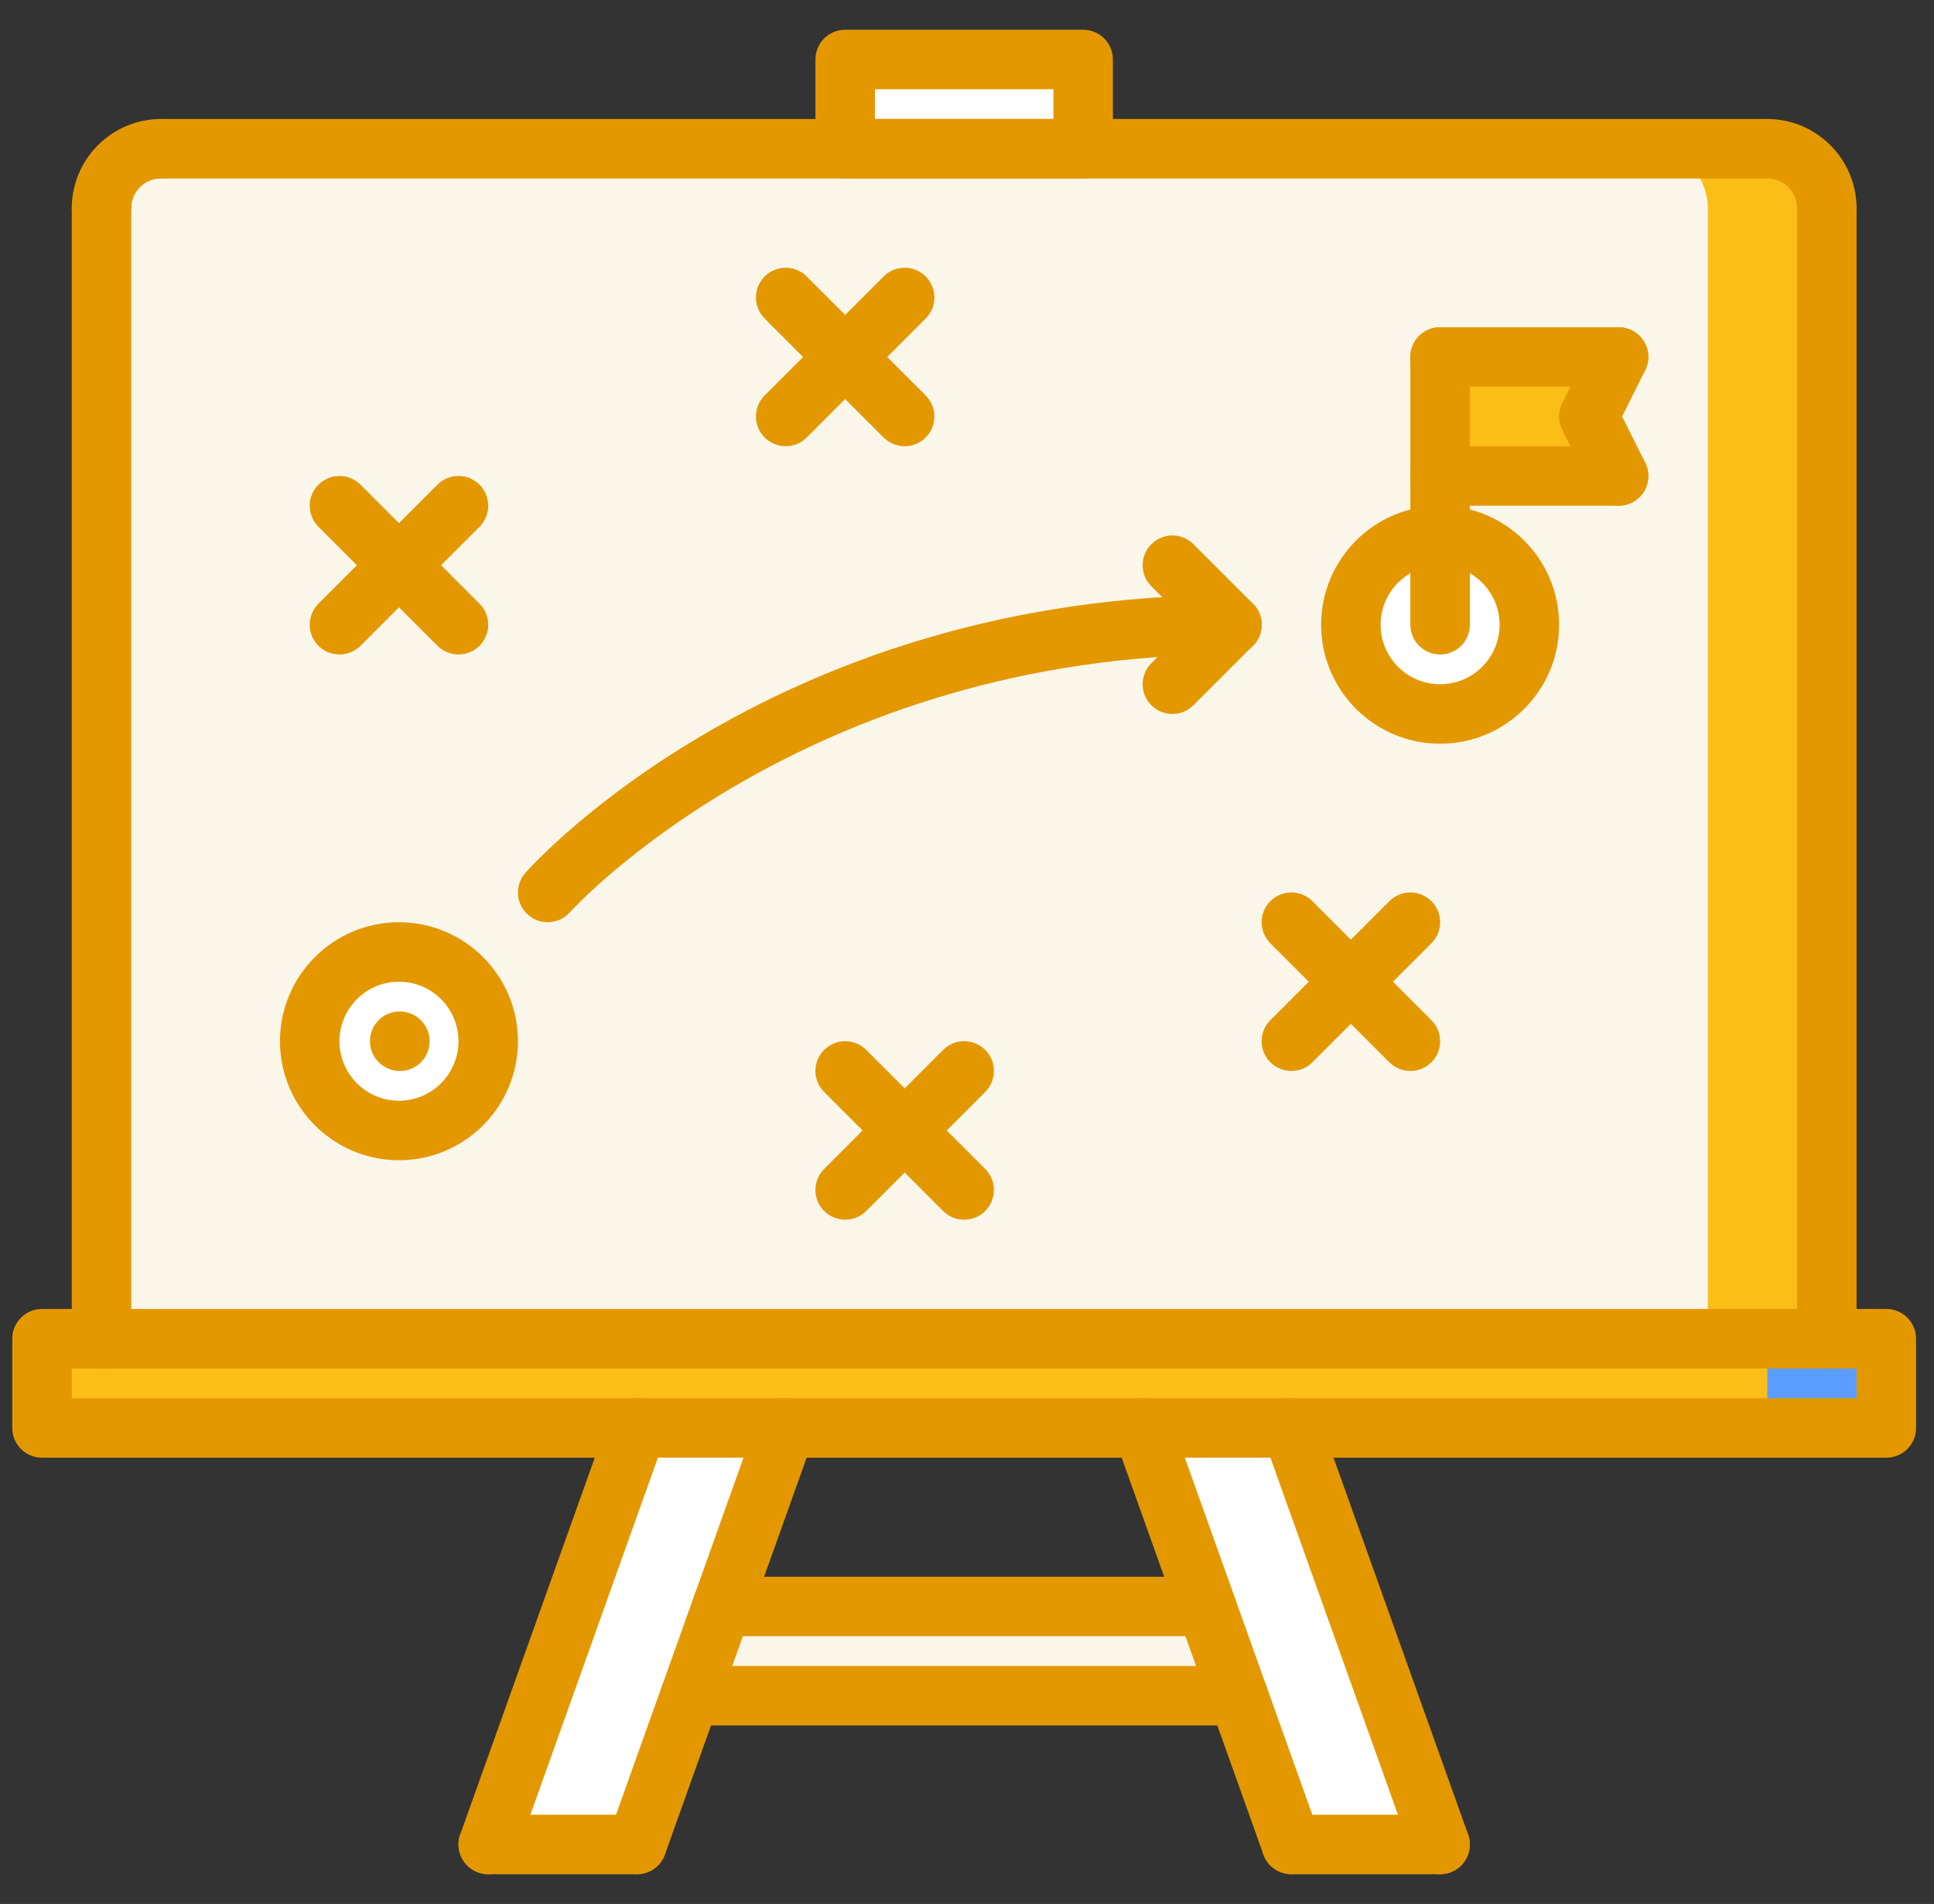
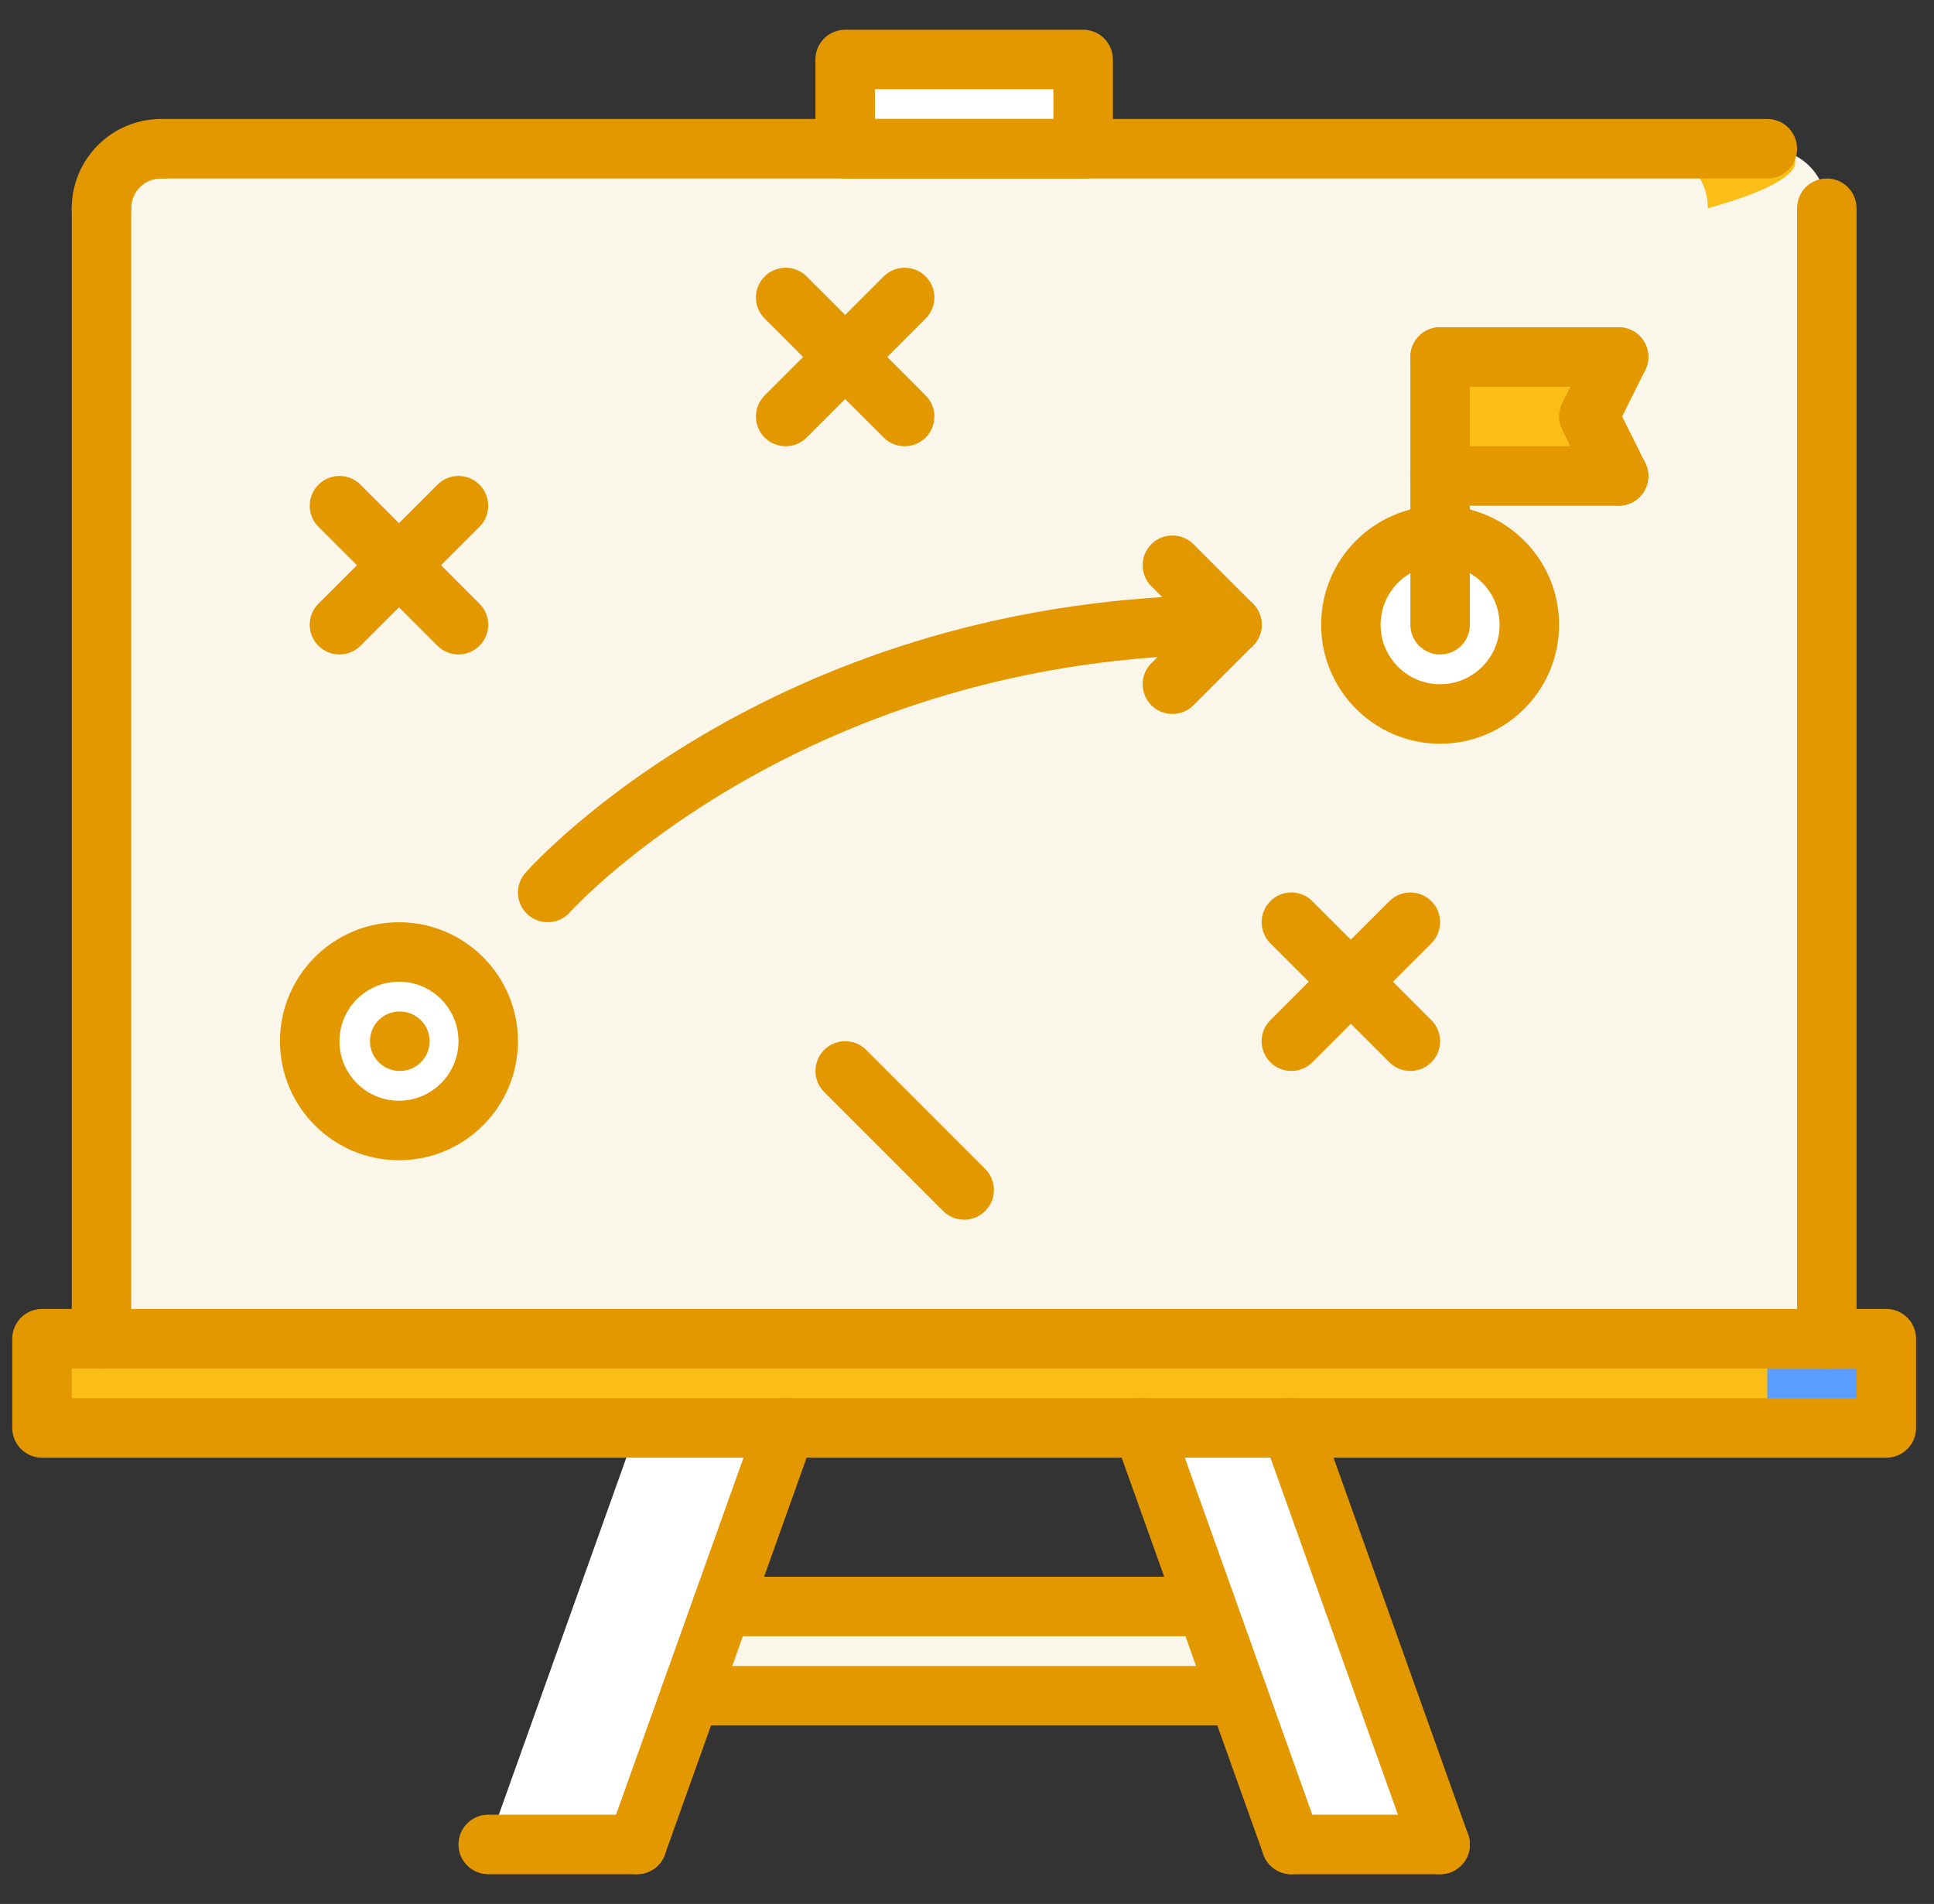
<svg xmlns="http://www.w3.org/2000/svg" width="64" height="63" viewBox="0 0 64 63" fill="none">
  <rect x="0" y="0" width="64" height="63" fill="#333333" stroke="none" />
  <g clip-path="url(#clip0_2122_395)">
    <path d="M60.453 6.891V44.297H3.359V6.891C3.359 5.798 4.235 4.922 5.328 4.922H58.484C59.577 4.922 60.453 5.798 60.453 6.891Z" fill="#FAF6EA" />
-     <path d="M58.484 4.922H54.547C55.639 4.922 56.516 5.798 56.516 6.891V44.297H60.453V6.891C60.453 5.798 59.577 4.922 58.484 4.922Z" fill="#FABE17" />
+     <path d="M58.484 4.922H54.547C55.639 4.922 56.516 5.798 56.516 6.891V44.297V6.891C60.453 5.798 59.577 4.922 58.484 4.922Z" fill="#FABE17" />
    <path d="M23.893 53.156H39.919L40.972 56.109H22.84L23.893 53.156Z" fill="#FAF6EA" />
    <path d="M26 47.25L23.893 53.156L22.84 56.109L21.078 61.031H16.156L21.078 47.25H26Z" fill="white" />
    <path d="M42.734 47.25L47.656 61.031H42.734L40.972 56.109L39.919 53.156L37.812 47.25H42.734Z" fill="white" />
    <path d="M62.422 44.297V47.25H1.391V44.297H62.422Z" fill="#FABE17" />
    <path d="M60.453 44.297H58.484V47.25H62.422V44.297H60.453Z" fill="#5C9EFF" />
    <path d="M27.969 1.969H35.844V4.922H27.969V1.969Z" fill="white" />
    <path d="M53.562 11.812L52.578 13.781L53.562 15.75H47.656V11.812H53.562Z" fill="#FABE17" />
    <path d="M50.609 20.672C50.609 22.306 49.29 23.625 47.656 23.625C46.022 23.625 44.703 22.306 44.703 20.672C44.703 19.038 46.022 17.719 47.656 17.719C49.29 17.719 50.609 19.038 50.609 20.672Z" fill="white" />
    <path d="M13.203 31.5C14.837 31.5 16.156 32.819 16.156 34.453C16.156 36.087 14.837 37.406 13.203 37.406C11.569 37.406 10.25 36.087 10.25 34.453C10.25 32.819 11.569 31.5 13.203 31.5Z" fill="white" />
    <path d="M3.359 45.281C2.815 45.281 2.375 44.842 2.375 44.297V6.891C2.375 6.346 2.815 5.906 3.359 5.906C3.904 5.906 4.344 6.346 4.344 6.891V44.297C4.344 44.842 3.904 45.281 3.359 45.281Z" fill="#E49800" />
    <path d="M3.359 7.875C2.815 7.875 2.375 7.435 2.375 6.891C2.375 5.263 3.7 3.938 5.328 3.938C5.873 3.938 6.312 4.377 6.312 4.922C6.312 5.466 5.873 5.906 5.328 5.906C4.785 5.906 4.344 6.347 4.344 6.891C4.344 7.435 3.904 7.875 3.359 7.875Z" fill="#E49800" />
    <path d="M60.453 45.281C59.908 45.281 59.469 44.842 59.469 44.297V6.891C59.469 6.346 59.908 5.906 60.453 5.906C60.998 5.906 61.437 6.346 61.437 6.891V44.297C61.437 44.842 60.998 45.281 60.453 45.281Z" fill="#E49800" />
-     <path d="M60.453 7.875C59.908 7.875 59.469 7.435 59.469 6.891C59.469 6.347 59.027 5.906 58.484 5.906C57.94 5.906 57.5 5.466 57.5 4.922C57.5 4.377 57.94 3.938 58.484 3.938C60.112 3.938 61.437 5.263 61.437 6.891C61.437 7.435 60.998 7.875 60.453 7.875Z" fill="#E49800" />
    <path d="M58.484 5.906H5.328C4.783 5.906 4.344 5.466 4.344 4.922C4.344 4.377 4.783 3.938 5.328 3.938H58.484C59.029 3.938 59.469 4.377 59.469 4.922C59.469 5.466 59.029 5.906 58.484 5.906Z" fill="#E49800" />
    <path d="M62.422 48.234H1.391C0.846 48.234 0.406 47.795 0.406 47.25V44.297C0.406 43.752 0.846 43.312 1.391 43.312H62.422C62.966 43.312 63.406 43.752 63.406 44.297V47.25C63.406 47.795 62.966 48.234 62.422 48.234ZM2.375 46.266H61.437V45.281H2.375V46.266Z" fill="#E49800" />
    <path d="M21.078 62.015C20.969 62.015 20.855 61.997 20.747 61.957C20.234 61.774 19.968 61.211 20.152 60.7L25.074 46.919C25.256 46.406 25.821 46.137 26.331 46.324C26.843 46.507 27.11 47.069 26.926 47.581L22.004 61.362C21.861 61.764 21.483 62.015 21.078 62.015Z" fill="#E49800" />
-     <path d="M16.156 62.015C16.047 62.015 15.934 61.997 15.825 61.957C15.313 61.774 15.046 61.211 15.23 60.7L20.152 46.919C20.334 46.406 20.899 46.137 21.409 46.324C21.922 46.507 22.188 47.069 22.004 47.581L17.082 61.362C16.94 61.764 16.561 62.015 16.156 62.015Z" fill="#E49800" />
    <path d="M21.078 62.016H16.156C15.611 62.016 15.172 61.576 15.172 61.031C15.172 60.487 15.611 60.047 16.156 60.047H21.078C21.623 60.047 22.062 60.487 22.062 61.031C22.062 61.576 21.623 62.016 21.078 62.016Z" fill="#E49800" />
    <path d="M42.734 62.015C42.33 62.015 41.951 61.764 41.808 61.362L36.886 47.581C36.702 47.069 36.97 46.506 37.482 46.324C37.991 46.139 38.556 46.408 38.739 46.919L43.66 60.7C43.844 61.212 43.577 61.775 43.065 61.957C42.957 61.997 42.843 62.015 42.734 62.015Z" fill="#E49800" />
    <path d="M47.656 62.015C47.251 62.015 46.873 61.764 46.73 61.362L41.808 47.581C41.624 47.069 41.892 46.506 42.404 46.324C42.913 46.139 43.478 46.408 43.66 46.919L48.582 60.7C48.766 61.212 48.499 61.775 47.987 61.957C47.879 61.997 47.765 62.015 47.656 62.015Z" fill="#E49800" />
    <path d="M47.656 62.016H42.734C42.19 62.016 41.75 61.576 41.75 61.031C41.75 60.487 42.19 60.047 42.734 60.047H47.656C48.201 60.047 48.641 60.487 48.641 61.031C48.641 61.576 48.201 62.016 47.656 62.016Z" fill="#E49800" />
    <path d="M39.922 54.141H23.89C23.346 54.141 22.906 53.701 22.906 53.156C22.906 52.612 23.346 52.172 23.89 52.172H39.921C40.465 52.172 40.905 52.612 40.905 53.156C40.905 53.701 40.465 54.141 39.922 54.141Z" fill="#E49800" />
    <path d="M40.976 57.094H22.836C22.292 57.094 21.852 56.654 21.852 56.109C21.852 55.565 22.292 55.125 22.836 55.125H40.976C41.521 55.125 41.96 55.565 41.96 56.109C41.96 56.654 41.521 57.094 40.976 57.094Z" fill="#E49800" />
    <path d="M35.844 5.906H27.969C27.424 5.906 26.984 5.466 26.984 4.922V1.969C26.984 1.424 27.424 0.984 27.969 0.984H35.844C36.388 0.984 36.828 1.424 36.828 1.969V4.922C36.828 5.466 36.388 5.906 35.844 5.906ZM28.953 3.938H34.859V2.953H28.953V3.938Z" fill="#E49800" />
    <path d="M13.203 38.391C11.031 38.391 9.265 36.625 9.265 34.453C9.265 32.282 11.031 30.516 13.203 30.516C15.375 30.516 17.14 32.282 17.14 34.453C17.14 36.625 15.375 38.391 13.203 38.391ZM13.203 32.484C12.117 32.484 11.234 33.367 11.234 34.453C11.234 35.539 12.117 36.422 13.203 36.422C14.289 36.422 15.172 35.539 15.172 34.453C15.172 33.367 14.289 32.484 13.203 32.484Z" fill="#E49800" />
    <path d="M47.656 24.609C45.484 24.609 43.719 22.843 43.719 20.672C43.719 18.5 45.484 16.734 47.656 16.734C49.828 16.734 51.594 18.5 51.594 20.672C51.594 22.843 49.828 24.609 47.656 24.609ZM47.656 18.703C46.57 18.703 45.687 19.586 45.687 20.672C45.687 21.758 46.57 22.641 47.656 22.641C48.742 22.641 49.625 21.758 49.625 20.672C49.625 19.586 48.742 18.703 47.656 18.703Z" fill="#E49800" />
    <path d="M47.656 21.656C47.111 21.656 46.672 21.216 46.672 20.672V11.812C46.672 11.268 47.111 10.828 47.656 10.828C48.201 10.828 48.641 11.268 48.641 11.812V20.672C48.641 21.216 48.201 21.656 47.656 21.656Z" fill="#E49800" />
    <path d="M53.562 12.797H47.656C47.111 12.797 46.672 12.357 46.672 11.812C46.672 11.268 47.111 10.828 47.656 10.828H53.562C54.107 10.828 54.547 11.268 54.547 11.812C54.547 12.357 54.107 12.797 53.562 12.797Z" fill="#E49800" />
    <path d="M53.562 16.734H47.656C47.111 16.734 46.672 16.295 46.672 15.75C46.672 15.205 47.111 14.766 47.656 14.766H53.562C54.107 14.766 54.547 15.205 54.547 15.75C54.547 16.295 54.107 16.734 53.562 16.734Z" fill="#E49800" />
    <path d="M53.563 16.734C53.202 16.734 52.854 16.535 52.681 16.19L51.697 14.221C51.558 13.945 51.558 13.618 51.697 13.34L52.681 11.371C52.925 10.885 53.516 10.69 54.002 10.931C54.489 11.175 54.686 11.766 54.442 12.252L53.679 13.781L54.442 15.31C54.686 15.796 54.489 16.388 54.002 16.631C53.862 16.701 53.711 16.734 53.563 16.734Z" fill="#E49800" />
    <path d="M18.125 30.516C17.893 30.516 17.658 30.434 17.471 30.267C17.064 29.906 17.029 29.283 17.389 28.878C17.723 28.502 25.731 19.688 40.766 19.688C41.31 19.688 41.75 20.127 41.75 20.672C41.75 21.216 41.31 21.656 40.766 21.656C26.605 21.656 18.936 30.1 18.86 30.185C18.666 30.405 18.395 30.516 18.125 30.516Z" fill="#E49800" />
    <path d="M38.797 23.625C38.545 23.625 38.292 23.528 38.101 23.337C37.716 22.951 37.716 22.329 38.101 21.945L40.069 19.976C40.455 19.591 41.077 19.591 41.462 19.976C41.846 20.361 41.846 20.983 41.462 21.368L39.493 23.337C39.301 23.528 39.049 23.625 38.797 23.625Z" fill="#E49800" />
    <path d="M40.766 21.656C40.514 21.656 40.261 21.559 40.069 21.368L38.101 19.399C37.716 19.014 37.716 18.392 38.101 18.007C38.486 17.622 39.108 17.622 39.493 18.007L41.462 19.976C41.846 20.361 41.846 20.983 41.462 21.368C41.27 21.559 41.017 21.656 40.766 21.656Z" fill="#E49800" />
    <path d="M13.232 35.438C12.688 35.438 12.243 34.999 12.243 34.454C12.243 33.91 12.678 33.47 13.222 33.47H13.232C13.776 33.47 14.217 33.91 14.217 34.454C14.217 34.999 13.776 35.438 13.232 35.438Z" fill="#E49800" />
    <path d="M15.172 21.656C14.92 21.656 14.668 21.559 14.476 21.368L10.538 17.43C10.153 17.045 10.153 16.423 10.538 16.038C10.923 15.653 11.545 15.653 11.93 16.038L15.868 19.976C16.253 20.361 16.253 20.983 15.868 21.368C15.676 21.559 15.424 21.656 15.172 21.656Z" fill="#E49800" />
    <path d="M11.234 21.656C10.982 21.656 10.73 21.559 10.538 21.368C10.153 20.983 10.153 20.361 10.538 19.976L14.476 16.038C14.861 15.653 15.483 15.653 15.868 16.038C16.253 16.423 16.253 17.045 15.868 17.43L11.93 21.368C11.739 21.559 11.486 21.656 11.234 21.656Z" fill="#E49800" />
    <path d="M29.937 14.765C29.686 14.765 29.433 14.669 29.241 14.477L25.304 10.54C24.919 10.155 24.919 9.533 25.304 9.148C25.689 8.763 26.311 8.763 26.696 9.148L30.633 13.085C31.018 13.47 31.018 14.092 30.633 14.477C30.442 14.669 30.189 14.765 29.937 14.765Z" fill="#E49800" />
    <path d="M26 14.765C25.748 14.765 25.496 14.669 25.304 14.477C24.919 14.092 24.919 13.47 25.304 13.085L29.241 9.148C29.626 8.763 30.248 8.763 30.633 9.148C31.018 9.533 31.018 10.155 30.633 10.54L26.696 14.477C26.504 14.669 26.252 14.765 26 14.765Z" fill="#E49800" />
    <path d="M31.906 40.359C31.654 40.359 31.402 40.263 31.21 40.071L27.273 36.133C26.888 35.748 26.888 35.126 27.273 34.741C27.658 34.356 28.28 34.356 28.665 34.741L32.602 38.679C32.987 39.064 32.987 39.686 32.602 40.071C32.41 40.263 32.158 40.359 31.906 40.359Z" fill="#E49800" />
-     <path d="M27.969 40.359C27.717 40.359 27.464 40.263 27.273 40.071C26.888 39.686 26.888 39.064 27.273 38.679L31.21 34.741C31.595 34.356 32.217 34.356 32.602 34.741C32.987 35.126 32.987 35.748 32.602 36.133L28.665 40.071C28.473 40.263 28.221 40.359 27.969 40.359Z" fill="#E49800" />
    <path d="M46.672 35.437C46.42 35.437 46.167 35.341 45.976 35.149L42.038 31.212C41.653 30.826 41.653 30.204 42.038 29.82C42.423 29.434 43.045 29.434 43.43 29.82L47.368 33.757C47.753 34.142 47.753 34.764 47.368 35.149C47.176 35.341 46.924 35.437 46.672 35.437Z" fill="#E49800" />
    <path d="M42.734 35.437C42.482 35.437 42.23 35.341 42.038 35.149C41.653 34.764 41.653 34.142 42.038 33.757L45.976 29.82C46.361 29.434 46.983 29.434 47.368 29.82C47.753 30.204 47.753 30.826 47.368 31.212L43.43 35.149C43.239 35.341 42.986 35.437 42.734 35.437Z" fill="#E49800" />
  </g>
  <defs>
    <clipPath id="clip0_2122_395">
      <rect width="63" height="63" fill="white" transform="translate(0.406)" />
    </clipPath>
  </defs>
</svg>